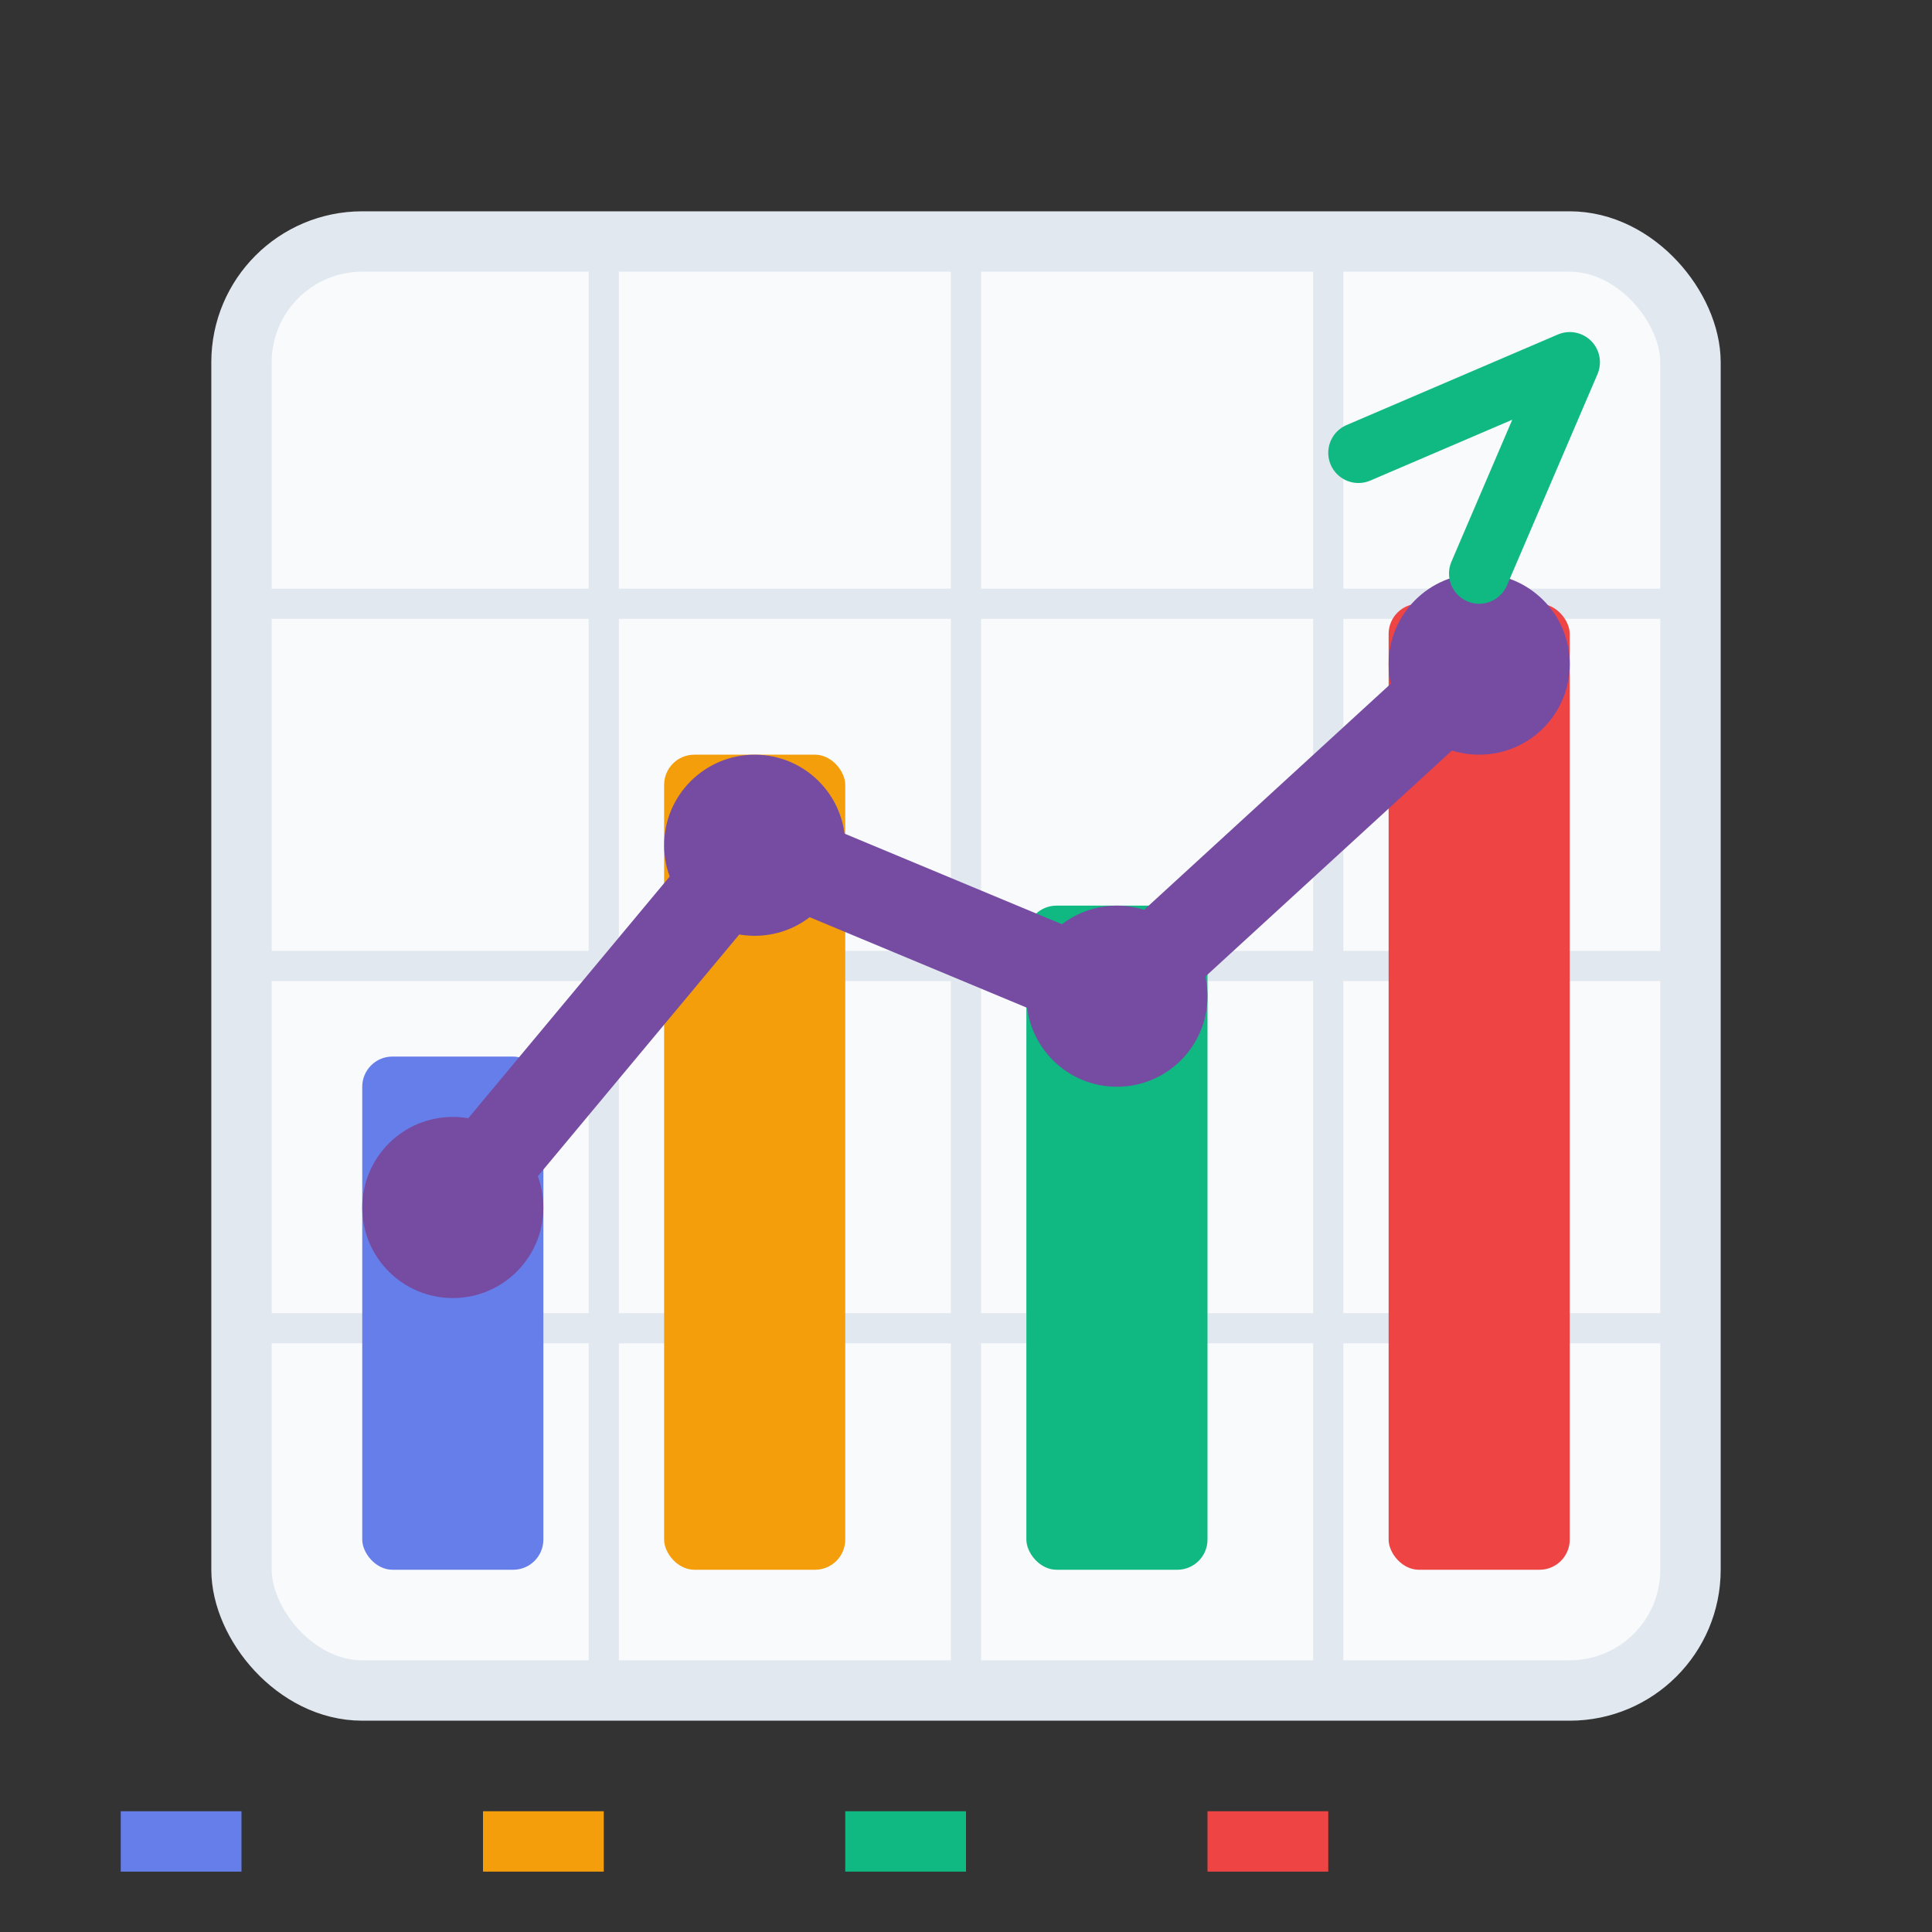
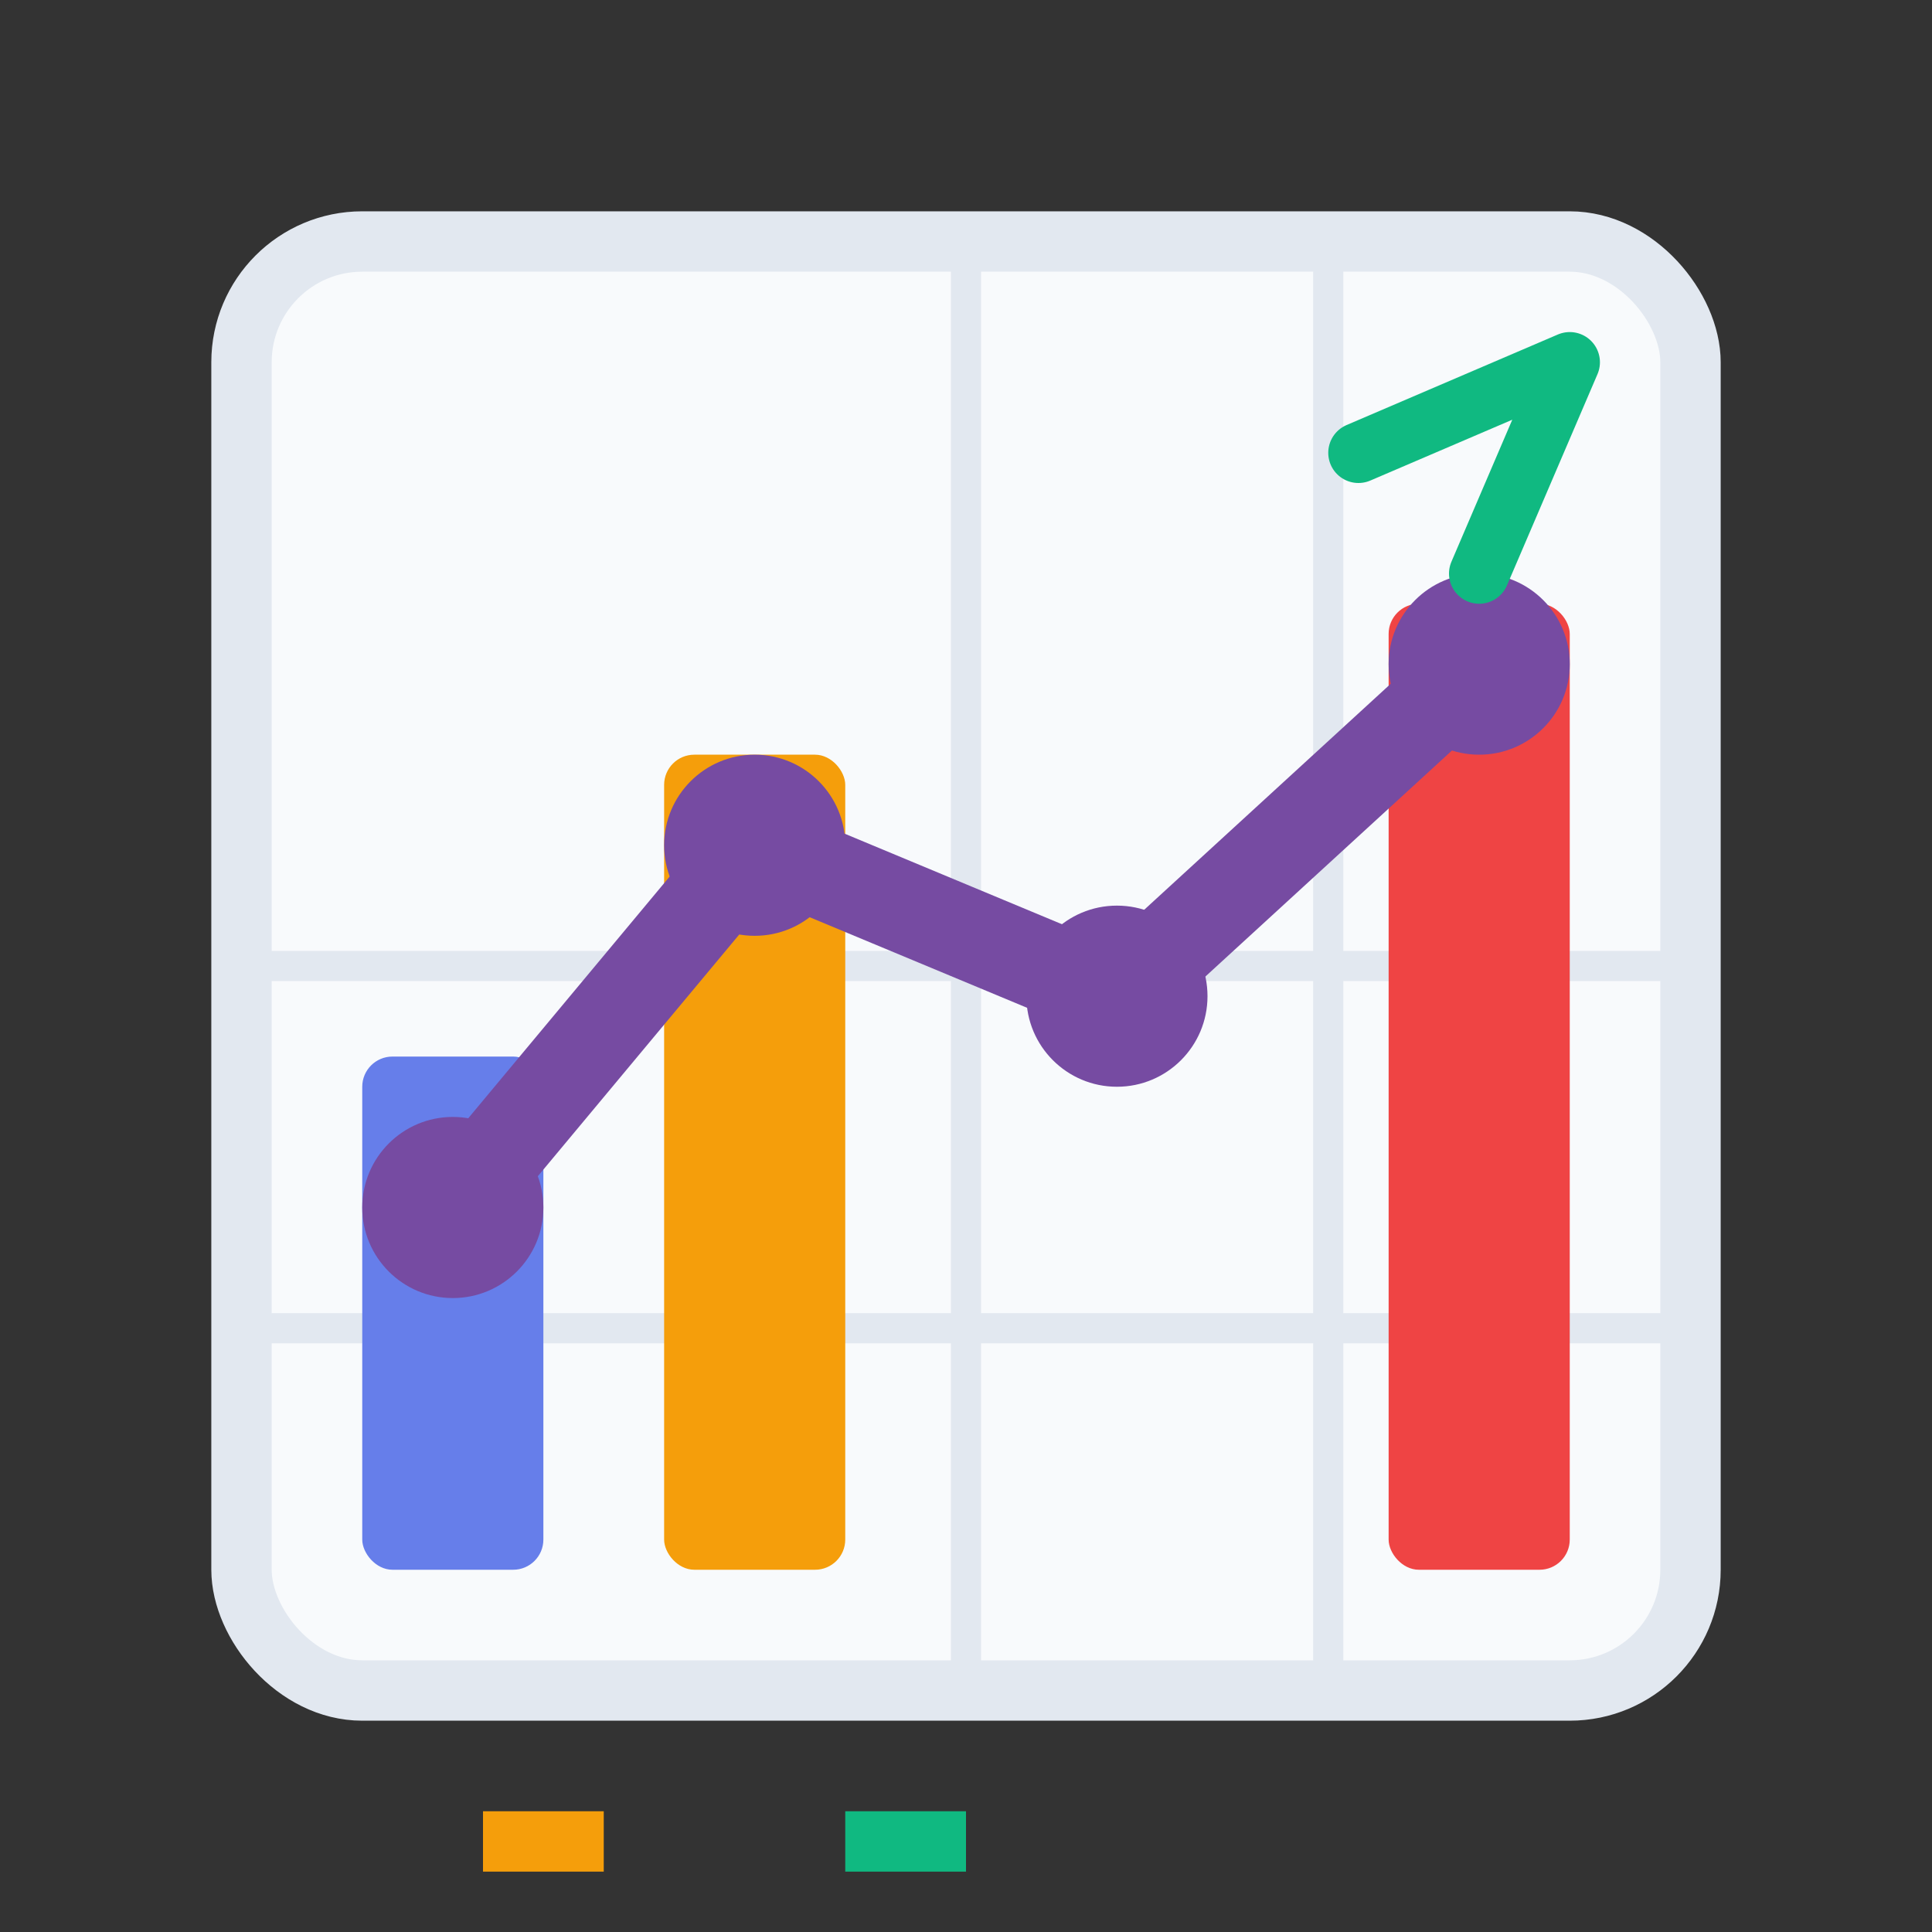
<svg xmlns="http://www.w3.org/2000/svg" width="64" height="64" viewBox="0 0 64 64" fill="none">
  <rect x="0" y="0" width="64" height="64" fill="#333333" stroke="none" />
  <rect x="8" y="8" width="48" height="48" fill="#f8fafc" stroke="#e2e8f0" stroke-width="2" rx="4" />
-   <line x1="8" y1="20" x2="56" y2="20" stroke="#e2e8f0" stroke-width="1" />
  <line x1="8" y1="32" x2="56" y2="32" stroke="#e2e8f0" stroke-width="1" />
  <line x1="8" y1="44" x2="56" y2="44" stroke="#e2e8f0" stroke-width="1" />
-   <line x1="20" y1="8" x2="20" y2="56" stroke="#e2e8f0" stroke-width="1" />
  <line x1="32" y1="8" x2="32" y2="56" stroke="#e2e8f0" stroke-width="1" />
  <line x1="44" y1="8" x2="44" y2="56" stroke="#e2e8f0" stroke-width="1" />
  <rect x="12" y="35" width="6" height="17" fill="#667eea" rx="1" />
  <rect x="22" y="25" width="6" height="27" fill="#f59e0b" rx="1" />
-   <rect x="34" y="30" width="6" height="22" fill="#10b981" rx="1" />
  <rect x="46" y="20" width="6" height="32" fill="#ef4444" rx="1" />
  <path d="M15,40 L25,28 L37,33 L49,22" stroke="#764ba2" stroke-width="3" fill="none" stroke-linecap="round" />
  <circle cx="15" cy="40" r="3" fill="#764ba2" />
  <circle cx="25" cy="28" r="3" fill="#764ba2" />
  <circle cx="37" cy="33" r="3" fill="#764ba2" />
  <circle cx="49" cy="22" r="3" fill="#764ba2" />
  <path d="M45,15 L52,12 L49,19" stroke="#10b981" stroke-width="2" fill="none" stroke-linecap="round" stroke-linejoin="round" />
-   <rect x="4" y="60" width="4" height="2" fill="#667eea" />
  <rect x="16" y="60" width="4" height="2" fill="#f59e0b" />
  <rect x="28" y="60" width="4" height="2" fill="#10b981" />
-   <rect x="40" y="60" width="4" height="2" fill="#ef4444" />
</svg>